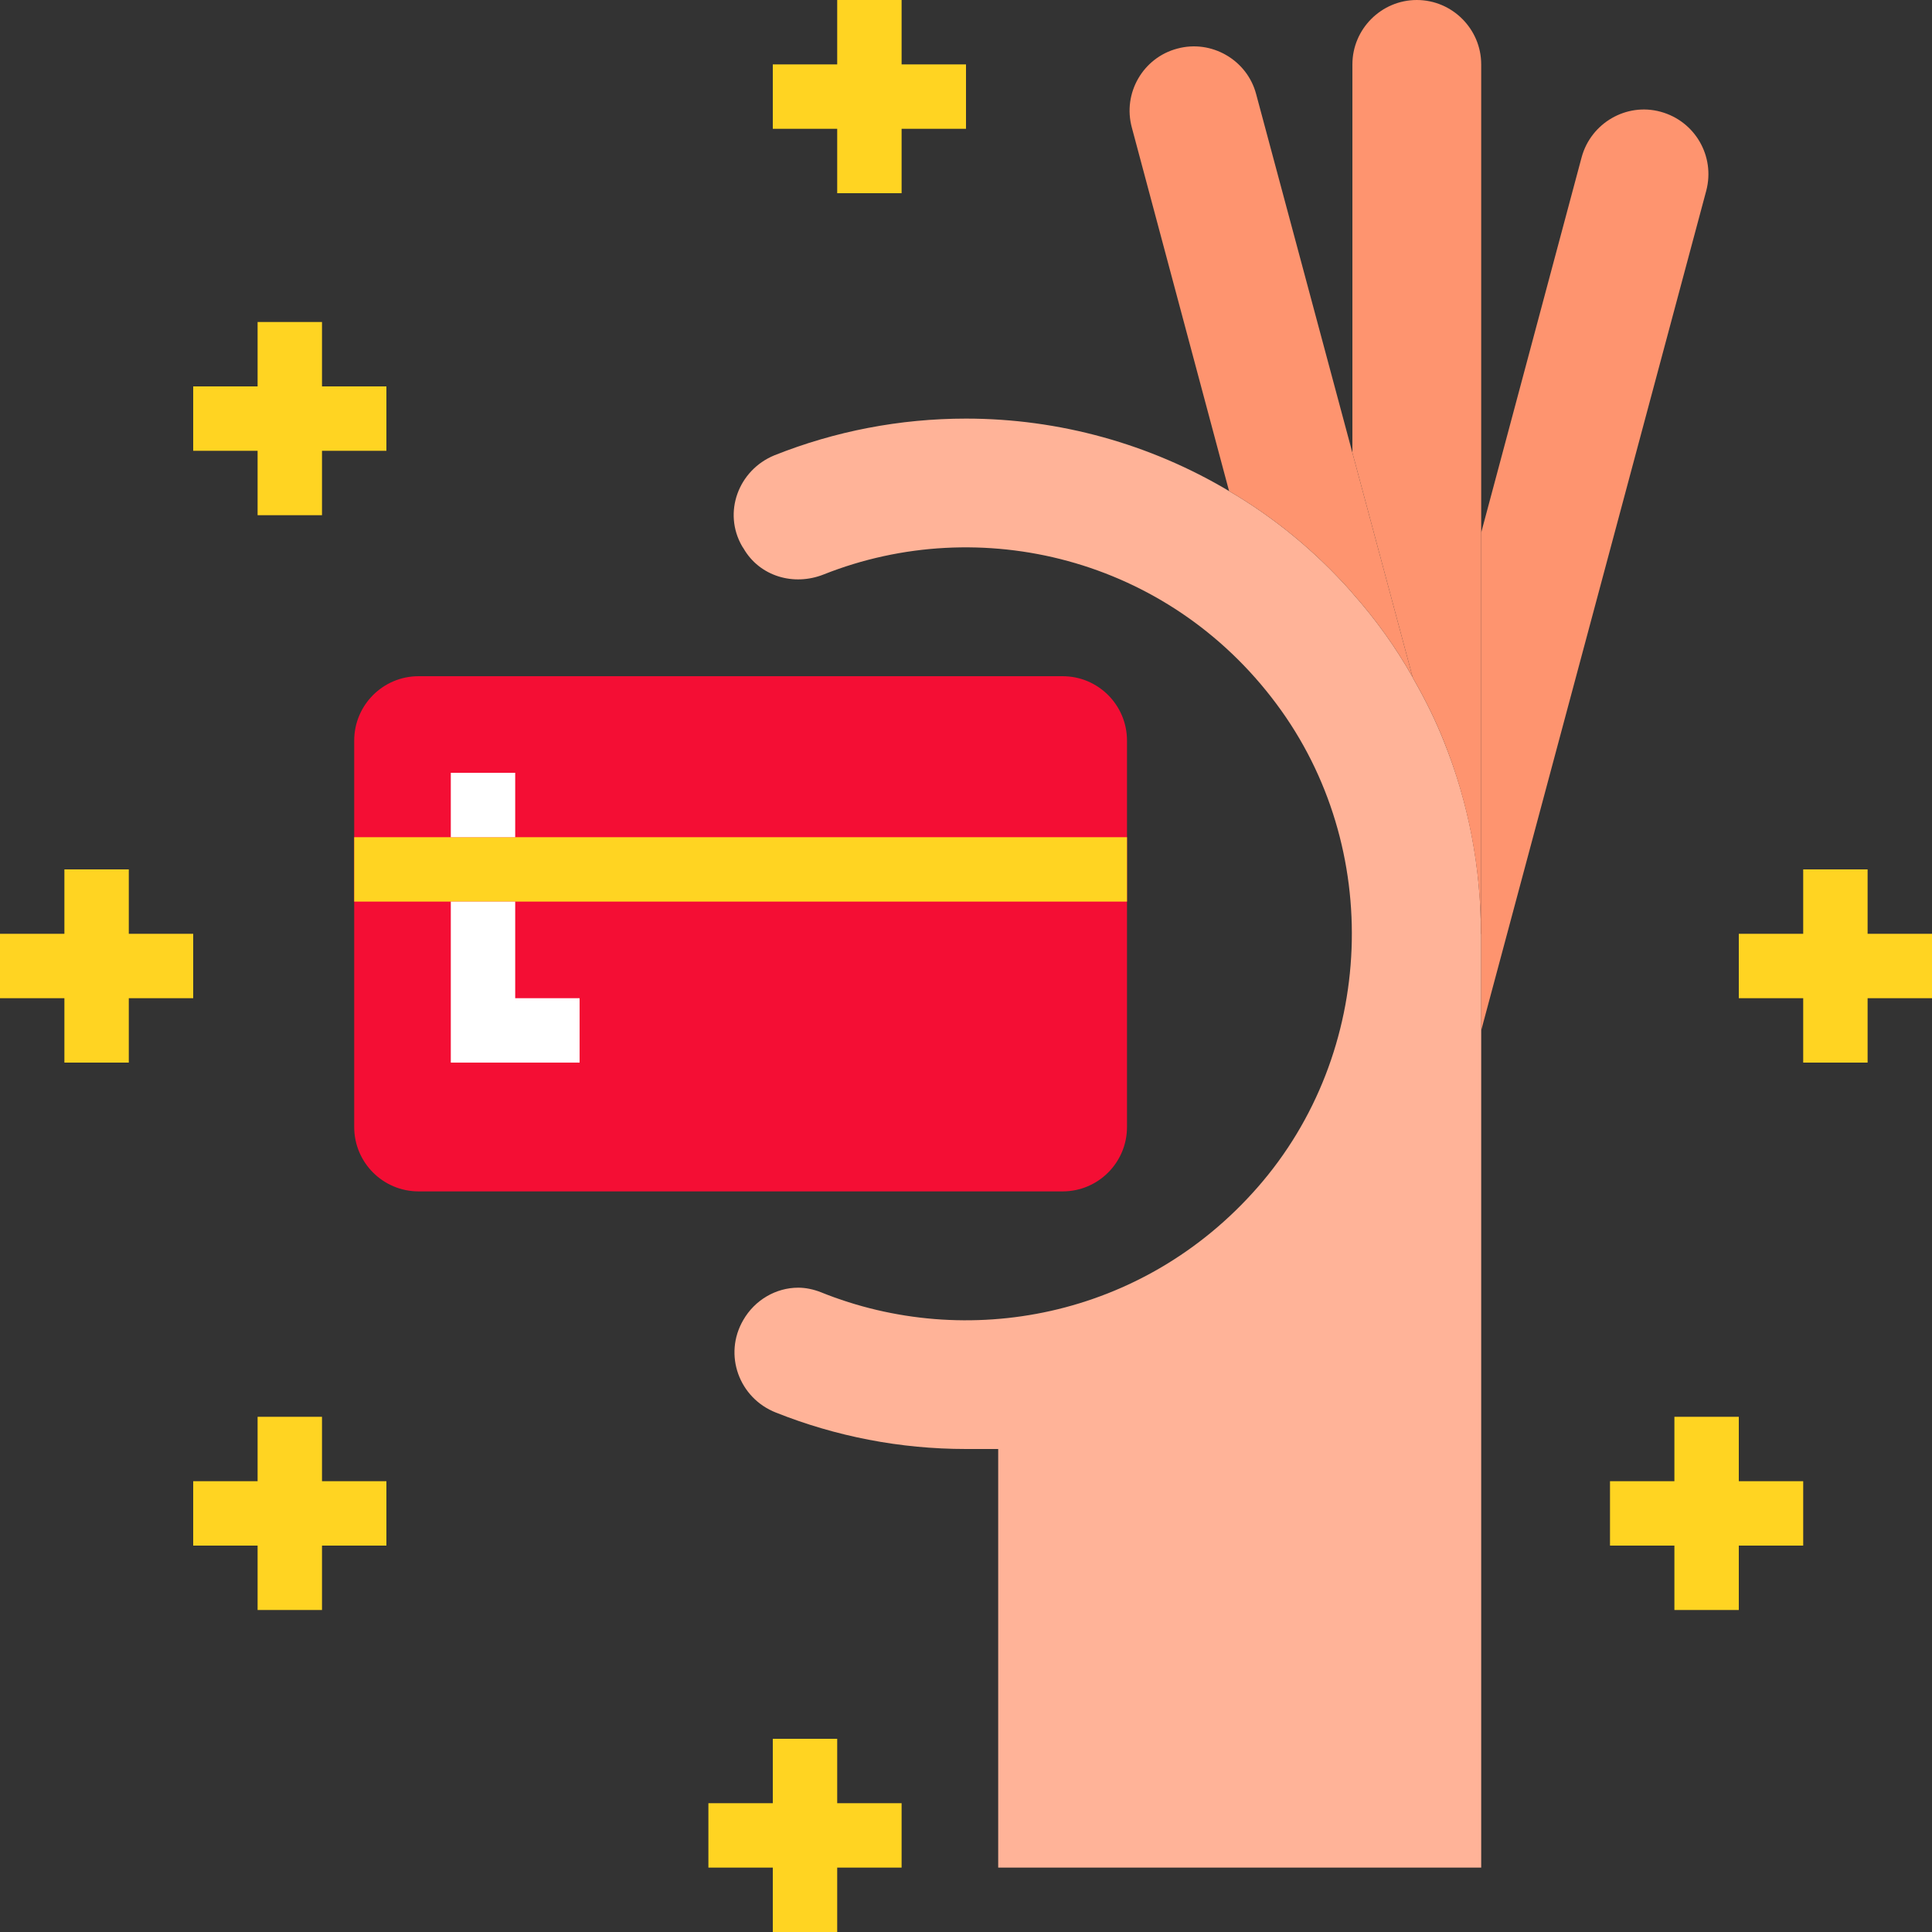
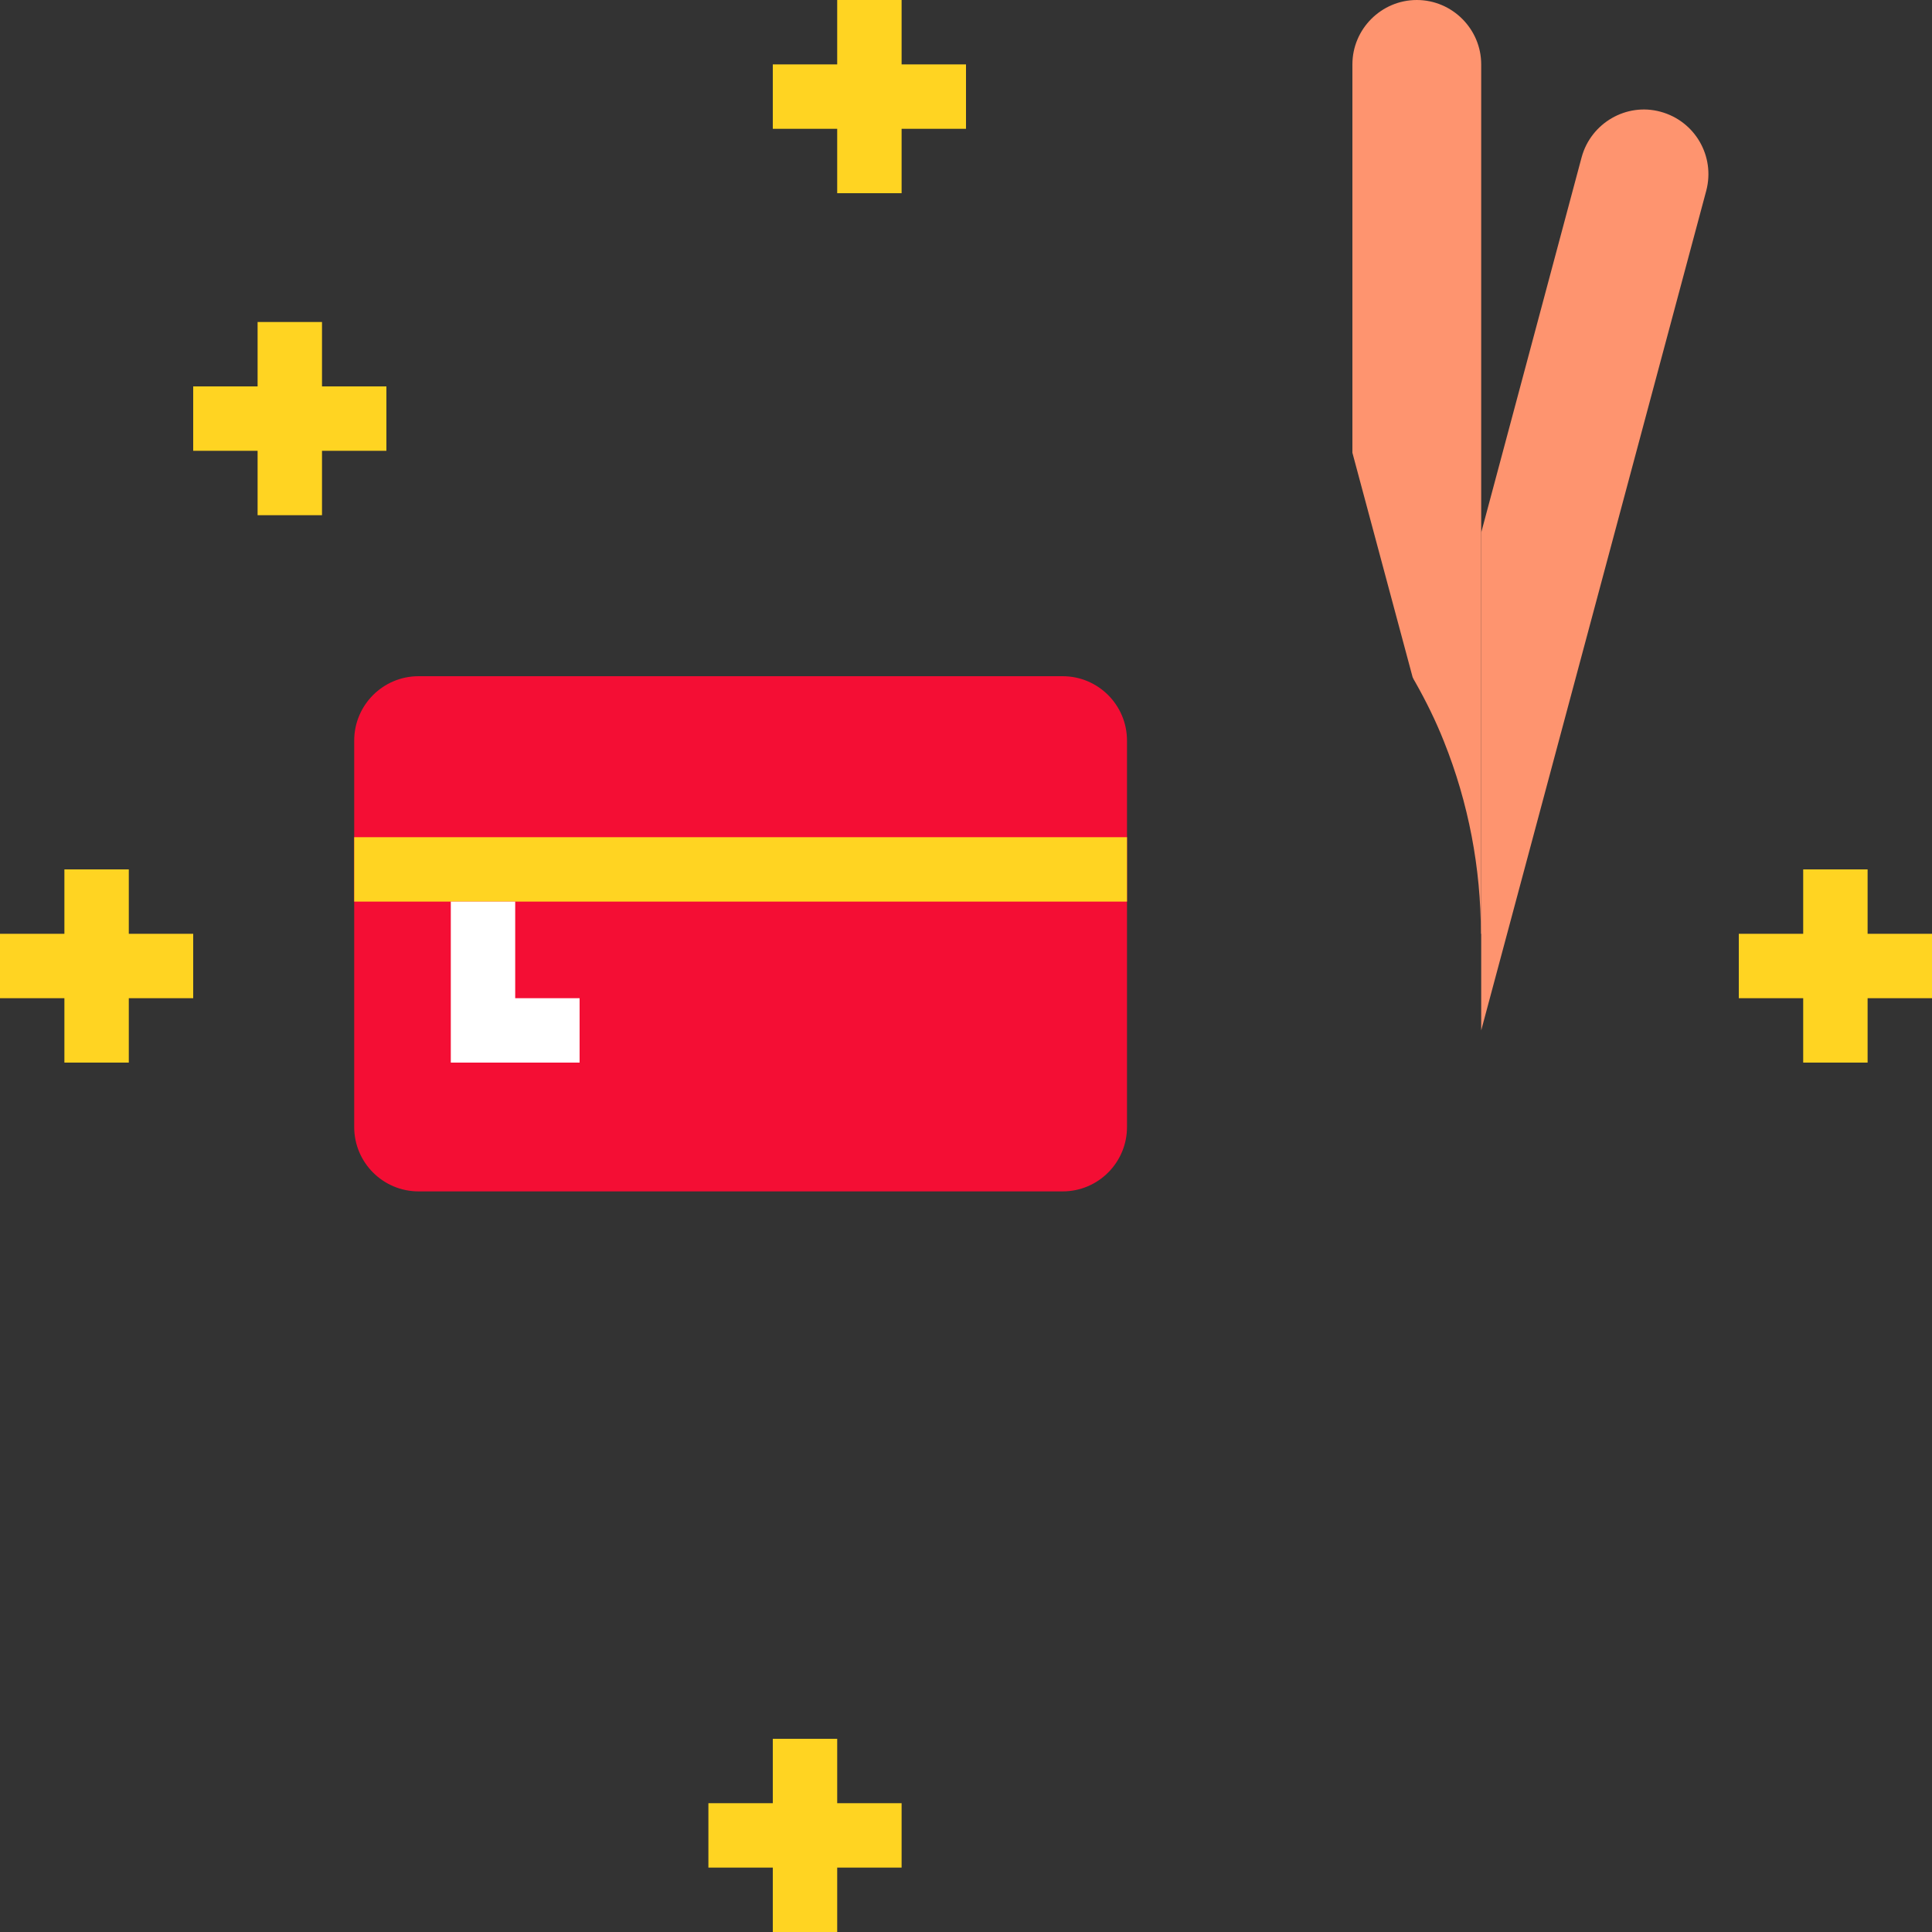
<svg xmlns="http://www.w3.org/2000/svg" version="1.1" id="Capa_1" x="0px" y="0px" viewBox="0 0 480 480" style="enable-background:new 0 0 480 480;" xml:space="preserve">
  <rect x="0" y="0" width="480" height="480" fill="#333333" stroke="none" />
  <path style="fill:#F40E34;" d="M264,296H104c-8.837,0-16-7.163-16-16v-96c0-8.837,7.163-16,16-16h160c8.837,0,16,7.163,16,16v96  C280,288.837,272.837,296,264,296z" />
-   <path style="fill:#FFB398;" d="M368,232v232H248V360h-8c-16.4,0-32.32-3.12-47.2-9.04c-9.2-3.6-13.12-14.4-8.16-22.96  c2.88-5.04,8.16-8.08,13.68-8.08c1.84,0,3.76,0.4,5.6,1.12c36.24,14.64,80.08,6.4,108.48-26c29.44-33.52,31.36-84.48,4.72-120.16  c-27.04-36.32-73.6-47.6-112.48-32.16c-7.44,2.96-15.92,0.48-19.92-6.48l-0.32-0.48c-4.88-8.4-0.96-18.96,8-22.64  c15.04-6,31.2-9.12,47.6-9.12c23.2,0,45.76,6.32,65.36,18c11.2,6.56,21.44,14.96,30.32,24.96c0.08,0.16,0.24,0.24,0.32,0.4  c5.84,6.56,10.8,13.52,14.96,20.88c0.16,0.4,0.4,0.8,0.64,1.2c2.72,4.8,5.12,9.68,7.12,14.72c6.16,15.28,9.2,31.44,9.2,47.52V232  H368z" />
  <g>
    <path style="fill:#FE946F;" d="M368,16v216h-0.08v-0.08c0-16.16-3.04-32.4-9.2-47.76c-2-5.04-4.4-9.92-7.12-14.72   c-0.24-0.4-0.48-0.8-0.64-1.2L336,112.48V16c0-8.8,7.2-16,16-16S368,7.2,368,16z" />
-     <path style="fill:#FE946F;" d="M350.96,168.24c-4.16-7.36-9.12-14.32-14.96-20.88c-0.08-0.16-0.24-0.24-0.32-0.4   c-8.88-10-19.12-18.4-30.32-24.96L281.2,31.68c-2.32-8.56,2.8-17.36,11.28-19.6c8.48-2.32,17.36,2.8,19.6,11.28L336,112.48   L350.96,168.24z" />
    <path style="fill:#FE946F;" d="M423.92,47.36L400,136.64L368,256V132.32l24.96-93.28c2.32-8.48,11.12-13.6,19.6-11.28   C421.12,30.08,426.16,38.8,423.92,47.36z" />
  </g>
  <g>
    <polygon style="fill:#FFD422;" points="48,232 32,232 32,216 16,216 16,232 0,232 0,248 16,248 16,264 32,264 32,248 48,248  " />
    <polygon style="fill:#FFD422;" points="464,232 464,216 448,216 448,232 432,232 432,248 448,248 448,264 464,264 464,248 480,248    480,232  " />
    <polygon style="fill:#FFD422;" points="80,80 64,80 64,96 48,96 48,112 64,112 64,128 80,128 80,112 96,112 96,96 80,96  " />
-     <polygon style="fill:#FFD422;" points="80,352 64,352 64,368 48,368 48,384 64,384 64,400 80,400 80,384 96,384 96,368 80,368  " />
-     <polygon style="fill:#FFD422;" points="432,352 416,352 416,368 400,368 400,384 416,384 416,400 432,400 432,384 448,384 448,368    432,368  " />
    <polygon style="fill:#FFD422;" points="224,0 208,0 208,16 192,16 192,32 208,32 208,48 224,48 224,32 240,32 240,16 224,16  " />
    <polygon style="fill:#FFD422;" points="208,432 192,432 192,448 176,448 176,464 192,464 192,480 208,480 208,464 224,464 224,448    208,448  " />
    <rect x="88" y="208" style="fill:#FFD422;" width="192" height="16" />
  </g>
  <g>
-     <rect x="112" y="192" style="fill:#FFFFFF;" width="16" height="16" />
    <polygon style="fill:#FFFFFF;" points="128,248 128,224 112,224 112,264 128,264 144,264 144,248  " />
  </g>
  <g>
</g>
  <g>
</g>
  <g>
</g>
  <g>
</g>
  <g>
</g>
  <g>
</g>
  <g>
</g>
  <g>
</g>
  <g>
</g>
  <g>
</g>
  <g>
</g>
  <g>
</g>
  <g>
</g>
  <g>
</g>
  <g>
</g>
</svg>